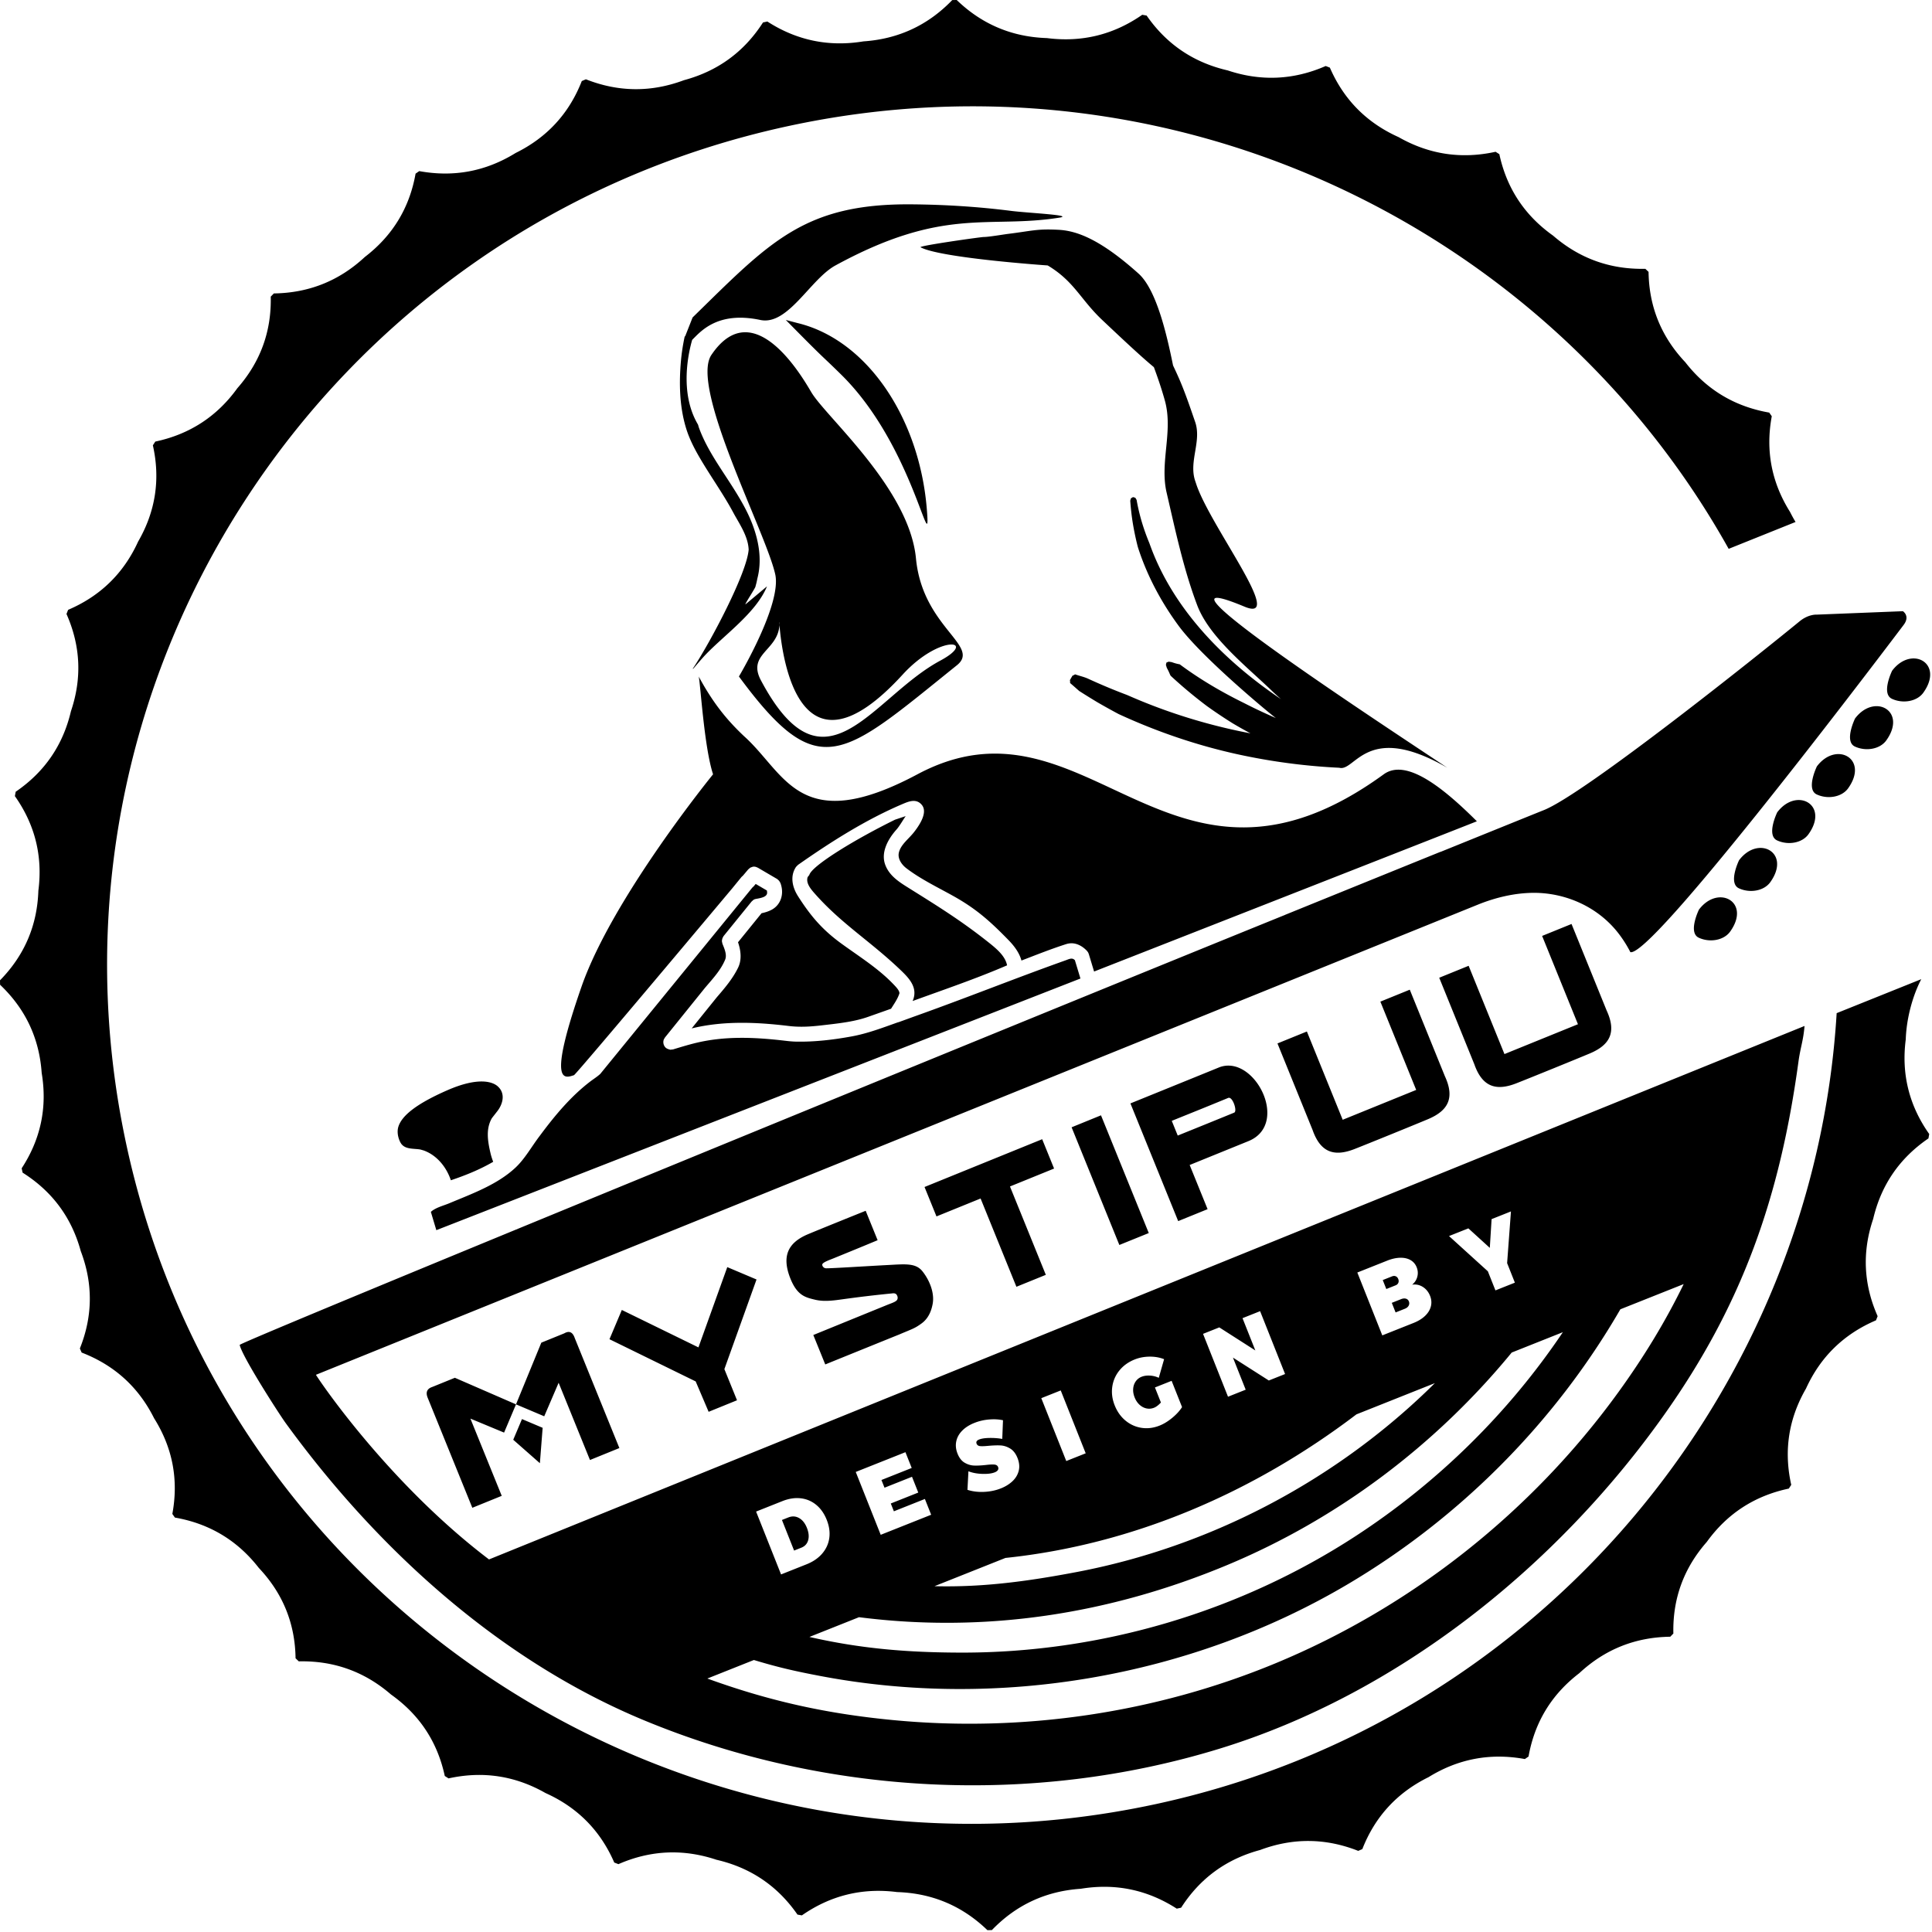
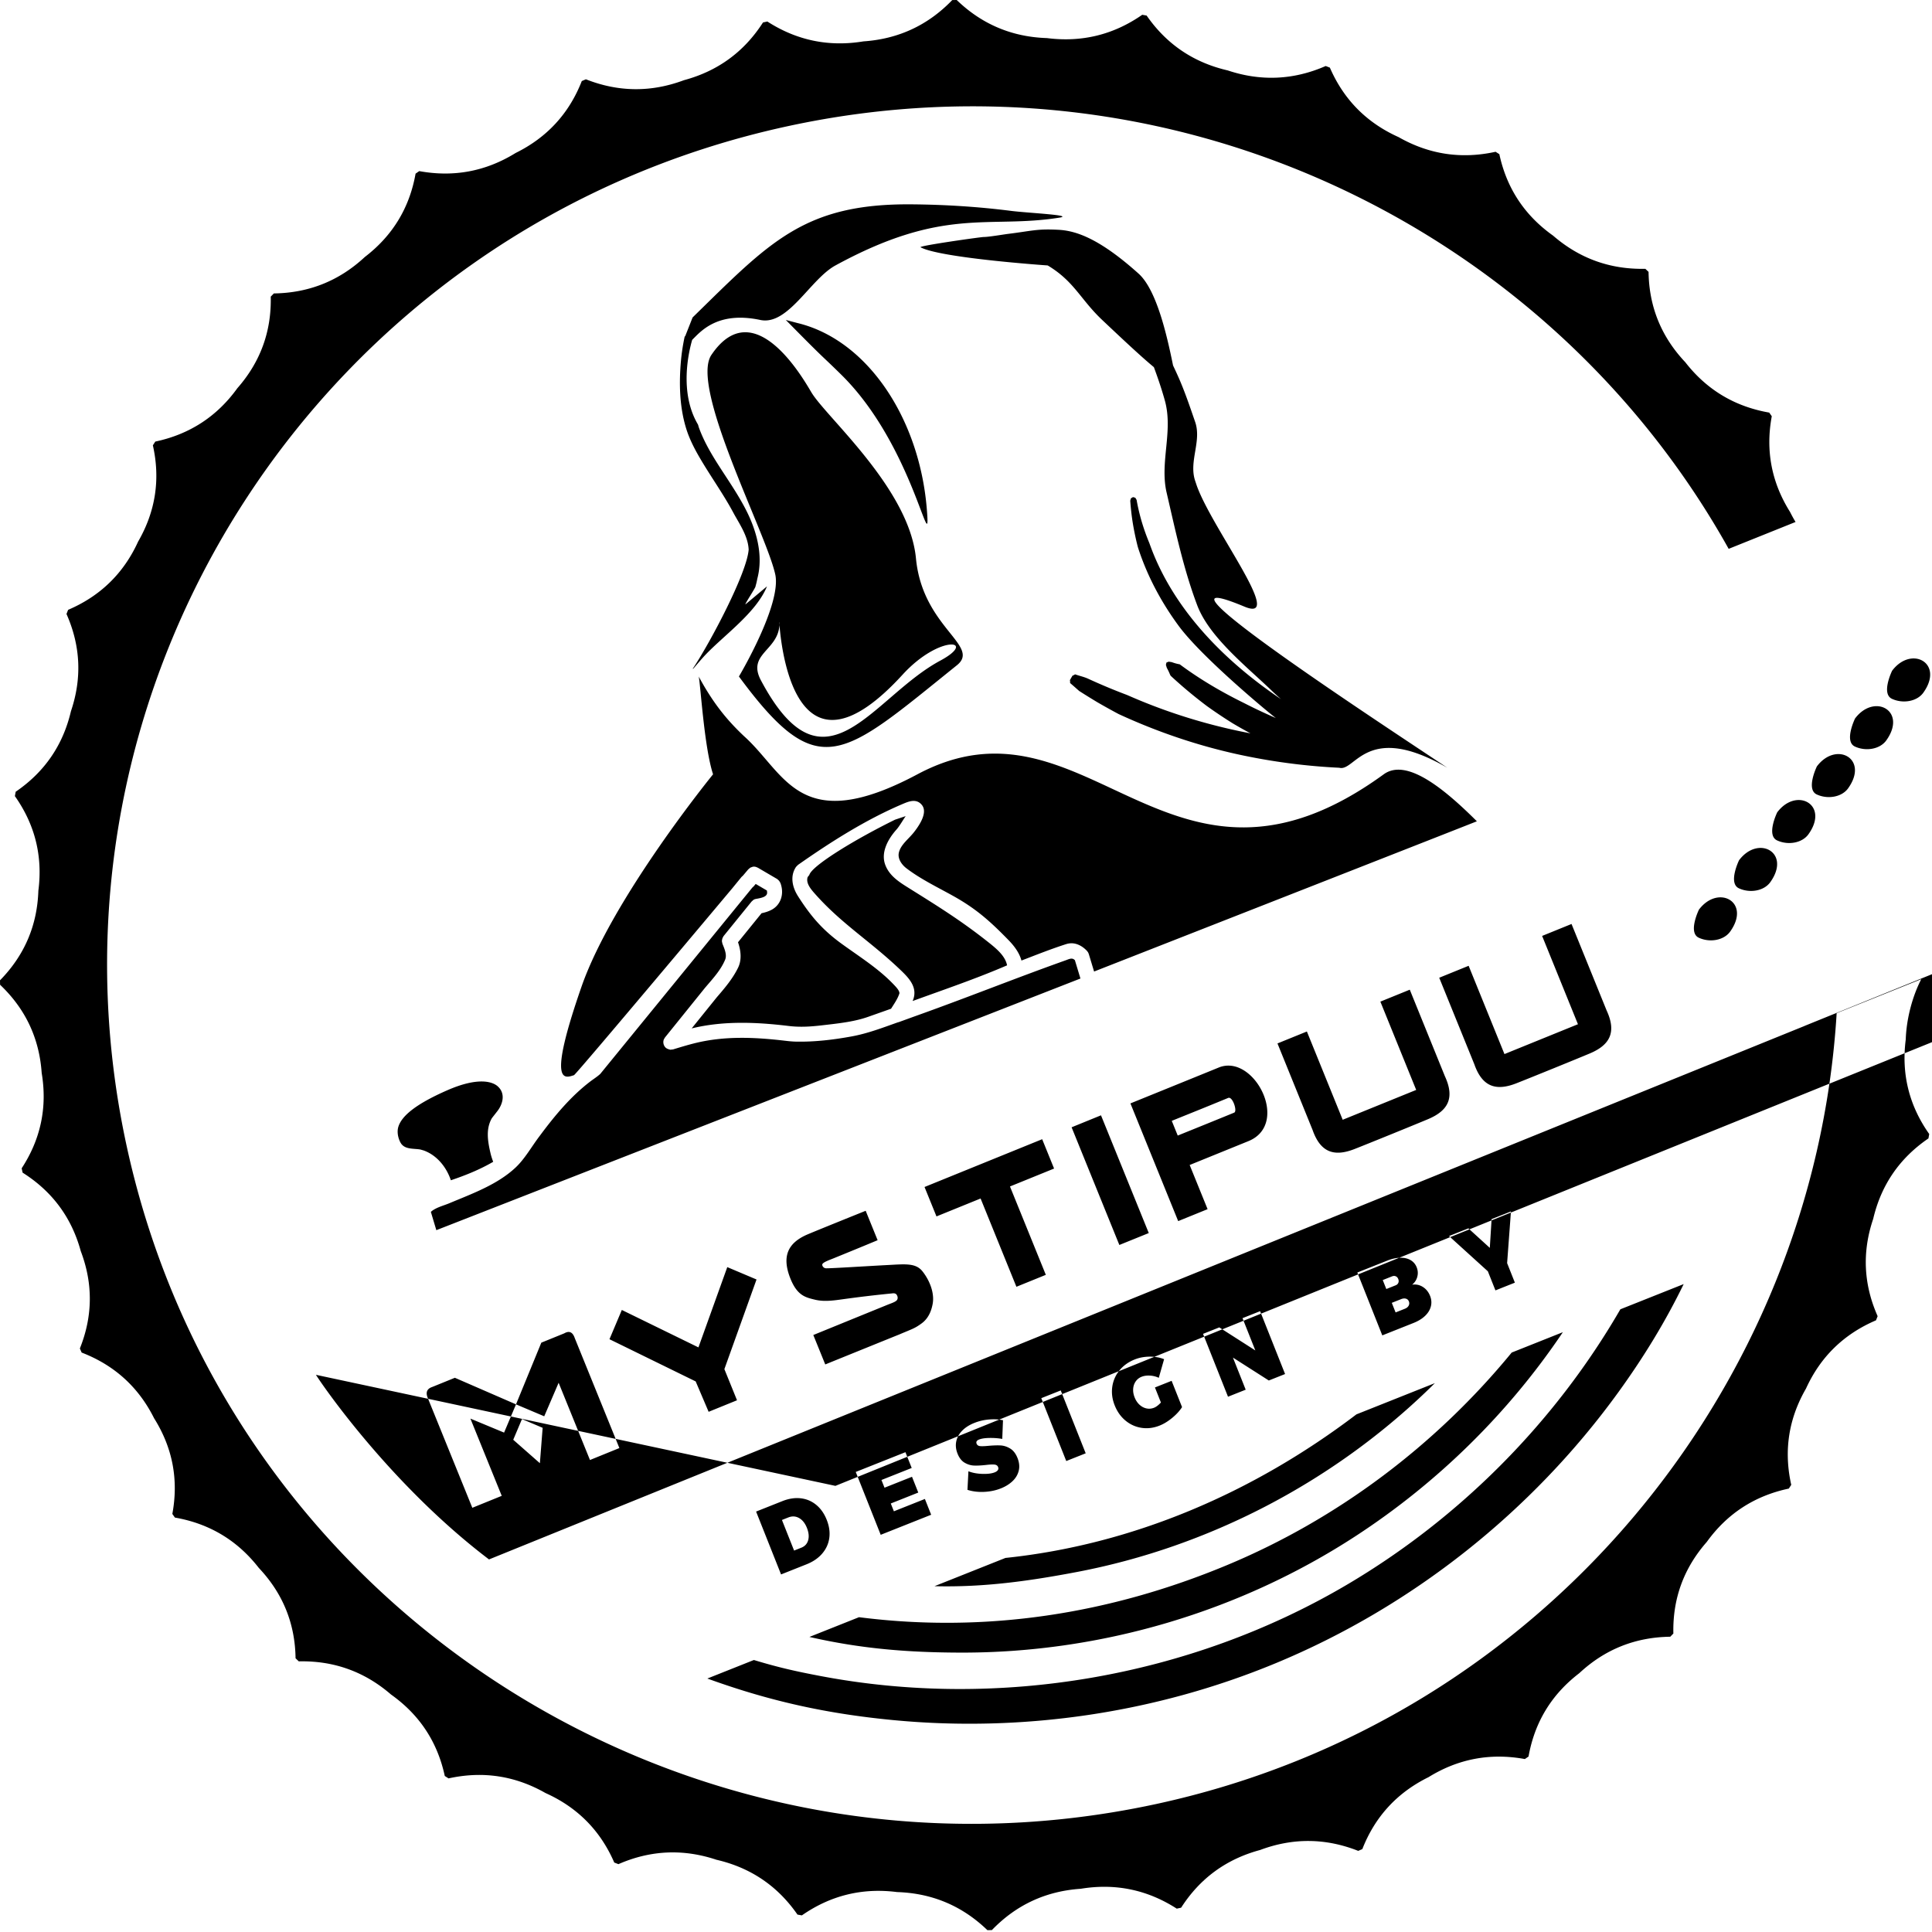
<svg xmlns="http://www.w3.org/2000/svg" viewBox="0 0 421 421" fill-rule="evenodd" clip-rule="evenodd" stroke-linejoin="round" stroke-miterlimit="2">
-   <path d="M418.66 213.371c-1.937 3.746-3.234 8.639-3.38 13.14-.976 7.525.729 14.393 5.115 20.606-.057.318-.115.636-.173.954-6.294 4.302-10.306 10.148-12.037 17.537-2.436 7.191-2.113 14.258.968 21.201-.119.301-.238.601-.357.901-7.019 3.001-12.103 7.957-15.252 14.87-3.802 6.581-4.874 13.574-3.217 20.98-.175.272-.351.544-.527.815-7.474 1.584-13.434 5.46-17.881 11.63-5.022 5.718-7.448 12.369-7.278 19.954-.225.233-.451.466-.677.698-7.641.105-14.248 2.753-19.822 7.942-6.049 4.636-9.735 10.69-11.059 18.161-.267.185-.534.37-.802.553-7.514-1.376-14.515-.059-21.002 3.951-6.843 3.375-11.648 8.598-14.415 15.67-.298.13-.596.259-.894.387-7.1-2.805-14.225-2.87-21.375-.193-7.375 1.984-13.114 6.177-17.217 12.577-.318.07-.636.138-.954.206-6.412-4.126-13.387-5.57-20.926-4.329-7.624.518-14.076 3.518-19.358 9.001-.325.006-.65.012-.976.017-5.478-5.289-12.035-8.056-19.673-8.3-7.579-.968-14.497.725-20.754 5.079-.321-.057-.641-.114-.961-.172-4.333-6.249-10.221-10.232-17.664-11.951-7.243-2.418-14.361-2.097-21.354.961-.303-.117-.606-.235-.908-.354-3.022-6.968-8.015-12.016-14.977-15.143-6.628-3.774-13.672-4.839-21.132-3.193-.274-.174-.548-.349-.821-.524-1.595-7.42-5.499-13.337-11.713-17.752-5.76-4.986-12.459-7.395-20.099-7.226-.235-.223-.469-.448-.702-.672-.107-7.586-2.773-14.146-8-19.68-4.669-6.006-10.767-9.666-18.293-10.98-.186-.265-.372-.53-.557-.796 1.387-7.46.06-14.411-3.979-20.851-3.399-6.794-8.66-11.565-15.784-14.311-.13-.296-.26-.592-.389-.889 2.825-7.049 2.89-14.122.194-21.221-1.998-7.323-6.221-13.021-12.668-17.094-.07-.315-.139-.631-.207-.947 4.156-6.366 5.61-13.291 4.361-20.776-.522-7.568-3.544-13.975-9.066-19.219-.007-.323-.013-.645-.018-.968 5.327-5.439 8.114-11.95 8.36-19.532.975-7.525-.73-14.393-5.115-20.606.057-.318.114-.636.173-.954 6.293-4.302 10.306-10.148 12.037-17.537 2.435-7.191 2.112-14.258-.968-21.201.118-.301.237-.601.357-.901 7.018-3.001 12.102-7.957 15.252-14.87 3.802-6.581 4.874-13.574 3.217-20.98.175-.272.351-.544.527-.815 7.473-1.584 13.433-5.46 17.881-11.63 5.021-5.718 7.447-12.369 7.277-19.954.225-.233.451-.466.678-.698 7.64-.105 14.248-2.753 19.822-7.942 6.049-4.636 9.735-10.69 11.059-18.161.266-.185.533-.37.801-.553 7.515 1.376 14.515.059 21.002-3.951 6.844-3.375 11.649-8.598 14.415-15.67.298-.13.596-.259.895-.387 7.1 2.805 14.224 2.87 21.375.193 7.375-1.984 13.114-6.177 17.217-12.577.318-.07.635-.138.953-.206 6.412 4.126 13.388 5.57 20.926 4.329 7.624-.518 14.077-3.518 19.358-9 .326-.007.651-.013.976-.018 5.478 5.289 12.036 8.056 19.673 8.3 7.579.968 14.497-.725 20.755-5.079.32.057.64.114.96.172 4.334 6.249 10.222 10.232 17.665 11.951 7.243 2.418 14.36 2.097 21.353-.961.303.117.606.236.909.354 3.022 6.968 8.014 12.016 14.976 15.143 6.629 3.774 13.673 4.839 21.132 3.193.274.174.548.349.822.524 1.594 7.42 5.499 13.337 11.713 17.753 5.759 4.985 12.459 7.394 20.098 7.225.235.223.469.448.703.672.106 7.586 2.773 14.146 8 19.68 4.669 6.006 10.767 9.666 18.292 10.98.187.265.372.53.557.796-1.386 7.46-.06 14.411 3.979 20.851.378.755.779 1.485 1.202 2.19l-14.574 5.854C337.404 49.206 254.946 9.489 171.717 27.485 70.089 49.46 5.55 149.217 27.684 250.115c22.133 100.899 122.611 164.975 224.239 143 84.324-18.233 143.37-90.785 148.301-172.338l18.436-7.406zM68.842 299.582c1.946 3.07 16.77 24.338 37.718 40.232l286.664-116.247c-.27 3.253-.893 4.623-1.335 7.86-4.013 29.333-12.136 52.723-29.254 76.873-23.521 33.185-58.151 60.887-96.971 72.78-40.61 12.442-85.686 10.217-125.298-6.203-31.415-13.022-58.091-37.228-78.106-64.767-1.447-1.99-9.51-14.523-10.028-17.042-.118-.573 172.298-71.21 227.789-93.703l-.017-.002c11.284-4.582 22.568-9.164 33.859-13.733l.007.018c12.714-5.15 20.956-8.484 22.544-9.116 8.95-3.564 47.23-34.163 55.731-41.139 1.944-1.595 3.739-1.46 3.739-1.46l18.767-.747s1.653 1.025.162 2.998c-10.735 14.203-55.018 72.365-59.54 71.299a26.486 26.486 0 00-2.586-4.083c-4.363-5.659-11.275-8.8-18.285-8.845-4.227-.01-8.455.993-12.406 2.591-6.232 2.536-253.154 102.436-253.154 102.436zm298.047-19.768l-13.798 5.493c-14.233 24.603-34.939 45.481-59.577 60.012-34.238 20.192-76.042 27.261-114.766 19.893-5.505-1.047-9.112-1.863-14.472-3.482l-10.14 4.037c13.627 4.943 26.048 7.678 40.568 9.063 28.211 2.69 57.087-1.543 83.299-12.408 29.646-12.288 55.767-32.983 74.607-58.985 5.707-7.876 10.408-15.659 14.279-23.623zm-26.327 10.481l-11.148 4.438c-16.519 20.122-37.869 36.255-62.066 46.332-25.574 10.651-52.566 14.859-80.164 11.336l-10.807 4.303c11.241 2.572 21.484 3.396 33.127 3.414 30.335.048 60.571-8.865 85.99-25.448 17.829-11.632 33.23-26.771 45.068-44.375zm-27.893 11.104l-17.091 6.804c-22.364 17.005-48.582 28.373-76.484 31.286l-15.464 6.156c10.632.272 20.523-1.095 31.031-3.094 28.523-5.428 55.311-19.342 76.266-39.452.585-.562 1.166-1.129 1.742-1.7zm-142.193 25.712c1.4-.557 2.735-.763 4.004-.619 1.27.144 2.396.62 3.38 1.428.983.808 1.747 1.897 2.29 3.265.549 1.381.735 2.702.559 3.963-.175 1.262-.689 2.39-1.542 3.386-.852.995-1.99 1.775-3.415 2.342l-5.552 2.207-5.441-13.699 5.717-2.273zm4.153 10.138c.767-.305 1.26-.848 1.478-1.628.219-.781.129-1.673-.27-2.676-.403-1.017-.973-1.733-1.709-2.149-.737-.416-1.519-.46-2.347-.131l-1.388.552 2.647 6.664 1.589-.632zm11.845-16.499l10.829-4.306 1.366 3.44-6.593 2.621.668 1.681 5.99-2.382 1.366 3.44-5.99 2.381.675 1.701 6.757-2.687 1.366 3.439-10.994 4.372-5.44-13.7zM93.202 304.6c-.467-1.145-.209-1.967.991-2.369l4.928-2.001 13.321 5.792-2.598 6.154-7.339-3.048 6.828 16.83-6.409 2.603-9.722-23.961zm125.199 8.954c-.864-.154-1.787-.224-2.769-.211-.982.013-1.74.126-2.276.339-.524.208-.705.514-.545.918.125.313.388.488.79.524.402.036 1.009.013 1.823-.069 1.022-.089 1.888-.117 2.599-.083.712.034 1.41.258 2.096.671.686.414 1.221 1.103 1.604 2.067.393.99.482 1.916.268 2.779-.215.862-.665 1.618-1.351 2.268-.687.65-1.529 1.173-2.528 1.57-1.132.451-2.352.706-3.66.766-1.309.06-2.52-.088-3.634-.445l.212-4.044c.883.343 1.896.532 3.038.568 1.142.036 2.042-.076 2.699-.338.317-.126.542-.287.675-.483.134-.196.149-.425.045-.686-.124-.312-.394-.487-.811-.525-.417-.038-1.036-.007-1.856.093-.999.11-1.853.152-2.562.124-.709-.027-1.393-.234-2.054-.62-.661-.386-1.178-1.048-1.55-1.986-.362-.912-.454-1.799-.275-2.662.179-.864.61-1.642 1.293-2.336.683-.694 1.572-1.259 2.668-1.694.998-.397 2.053-.643 3.164-.738 1.111-.095 2.131-.04 3.058.164l-.161 4.069zm-100.755 5.293l-5.807-5.111 1.904-4.507 4.505 1.904-.602 7.714zm109.261-14.173l4.237-1.685 5.441 13.7-4.237 1.684-5.441-13.699zm-108.949-12.096l5.004-2.032c.989-.566 1.793-.391 2.284 1.038l9.722 23.961-6.408 2.603-6.829-16.83-3.139 7.304-6.15-2.6 5.516-13.444zm133.715 9.762l3.634-1.445 2.274 5.726c-.511.806-1.226 1.588-2.145 2.346-.918.757-1.834 1.318-2.747 1.681-1.328.527-2.641.691-3.939.491-1.299-.2-2.463-.725-3.492-1.576-1.028-.851-1.814-1.96-2.358-3.328-.538-1.355-.713-2.7-.524-4.035.189-1.334.71-2.526 1.562-3.574.853-1.048 1.967-1.845 3.343-2.392.998-.397 2.077-.6 3.237-.609 1.16-.008 2.21.178 3.15.558l-1.158 4.059c-.607-.287-1.253-.449-1.937-.486-.685-.037-1.289.048-1.812.257-.536.213-.965.553-1.287 1.02-.322.468-.503 1.004-.545 1.609-.042.605.064 1.226.318 1.865.258.651.615 1.185 1.069 1.6.454.415.958.682 1.513.801.555.119 1.106.07 1.654-.148.462-.184.96-.563 1.494-1.137l-1.304-3.283zm-91.07 2.792l-6.186 2.513-2.821-6.621-18.786-9.197 2.692-6.375 16.694 8.157 6.286-17.492 6.372 2.694-7.005 19.533 2.754 6.788zm110.152-17.892l3.835-1.525 5.441 13.699-3.543 1.409-7.819-4.992 2.779 6.996-3.854 1.532-5.44-13.699 3.542-1.409 7.853 5.024-2.794-7.035zm-93.527 3.671s11.841-4.827 16.108-6.563c.862-.354 1.949-.671 2.181-1.148.157-.323.105-.674-.091-1.008-.282-.478-.84-.367-1.065-.345-3.781.37-7.285.795-11.038 1.315-1.909.263-3.867.506-5.726.054-2.045-.498-3.87-.868-5.366-4.622-2.001-5.017-.315-7.721 3.348-9.434 1.041-.487 13.06-5.321 13.06-5.321l2.602 6.412s-3.412 1.429-9.597 3.946c-.736.3-1.923.712-2.345 1.131-.342.34.109 1.007.652 1.042.834.052 9.241-.489 13.356-.701 3.886-.2 6.222-.516 7.717 1.377 1.61 2.041 2.668 4.813 2.195 7.174-.194.968-.661 2.887-2.364 4.14-1.558 1.146-2.014 1.202-4.904 2.435-.034.014-.068.028-.103.042-2.813 1.13-16.018 6.486-16.018 6.486l-2.602-6.412zm125.03-16.197c1.023-.407 1.975-.619 2.855-.637.881-.019 1.632.15 2.253.507.621.356 1.069.88 1.343 1.57.269.678.315 1.361.137 2.05-.177.689-.553 1.269-1.128 1.739.84-.123 1.616.04 2.33.488.713.448 1.241 1.102 1.582 1.961.306.769.362 1.531.168 2.287-.193.756-.614 1.444-1.263 2.064-.649.62-1.491 1.136-2.526 1.547l-6.793 2.701-5.441-13.699 6.483-2.578zm3.884 10.472c.39-.155.663-.381.82-.677.158-.297.171-.608.042-.933-.119-.3-.333-.494-.643-.582-.31-.088-.66-.054-1.049.101l-2.028.806.831 2.091 2.027-.806zm23.108-21.204l-.835 11.262 1.692 4.26-4.237 1.684-1.653-4.162-8.463-7.678 4.219-1.677 4.67 4.252.389-6.264 4.218-1.677zm-25.134 16.103c.293-.116.491-.301.595-.553.104-.253.096-.529-.023-.829-.113-.286-.294-.482-.54-.588-.246-.106-.516-.1-.808.016l-2.027.806.776 1.954 2.027-.806zm-74.42-25.446l-9.613 3.905 7.813 19.255-6.409 2.603-7.805-19.237-9.613 3.905-2.602-6.412 25.635-10.413 2.594 6.394zm14.222 16.652l-10.405-25.643 6.406-2.61 10.41 25.656-6.411 2.597zm-79.685-78.148l-.289.267-1.884 2.308-.169.206-31.089 38.093c-.696.643-1.517 1.14-2.273 1.723-4.166 3.211-7.559 7.276-10.717 11.511-.085.115-.171.229-.257.343-1.767 2.336-3.189 4.933-5.215 6.833-3.978 3.729-9.463 5.689-14.435 7.775-1.25.519-2.608.84-3.707 1.621-.133.094-.308.263-.308.263l1.191 3.98 140.356-54.837-1.212-4.003a2.03 2.03 0 00-.085-.073 2.561 2.561 0 00-.116-.09c-.524-.378-1.178-.025-1.773.185-10.682 3.801-21.12 7.991-31.898 11.852-1.436.514-2.866 1.037-4.302 1.557-.189.068-.186.08-.384.114-3.336 1.184-6.605 2.439-10.096 3.077-4.025.737-8.127 1.217-12.169 1.13-.813-.018-1.622-.106-2.43-.201-6.522-.762-13.108-1.074-19.619.557-1.576.395-3.132.87-4.686 1.343l-.591.067c-.387-.099-.787-.209-1.062-.49-.425-.434-.572-1.101-.389-1.662.062-.188.189-.349.284-.523l8.739-10.84c.066-.076.132-.152.198-.229 1.57-1.835 3.253-3.669 4.165-5.874.431-1.041-.109-2.304-.588-3.478l-.121-.571c.085-.573.087-.579.366-1.088l6.108-7.533c.489-.418.435-.486 1.199-.619.977-.175 2.147-.43 2.185-1.254.011-.222-.05-.535-.05-.535l-2.437-1.426c-.147.174-.294.347-.44.521zm98.914 70.345l-6.409 2.603-10.407-25.649s17.35-7.038 19.226-7.81c7.682-3.161 15.675 12.274 6.502 16.025l-12.818 5.206 3.906 9.625zm-154.755-26.826c-1.04-.884-4.087-2.081-10.954.932-6.904 3.029-9.916 5.603-10.633 7.946-.482 1.573.302 3.386.773 3.871.95 1.071 2.672.842 4.024 1.08.033.006.683.191.787.229 2.808 1.034 4.893 3.582 5.86 6.472 3.204-1.076 6.345-2.345 9.224-4.026 0 0-.364-.93-.567-1.794-.628-2.678-1.081-5.347.284-7.721 0 0 .726-.931 1.202-1.54 1.133-1.461 1.885-3.846 0-5.449zm176.39-11.889l7.805 19.237 16.015-6.505-7.807-19.24 6.409-2.603 7.653 18.861c2.179 4.722.731 7.502-3.679 9.355-3.029 1.273-12.938 5.302-15.997 6.501-4.453 1.747-7.428.764-9.155-4.141l-7.653-18.862 6.409-2.603zm-28.142 22.678c2.696-1.088 10.693-4.327 12.304-4.998.741-.309-.352-3.596-1.301-3.207-6.382 2.622-5.814 2.374-12.304 4.998l1.301 3.207zm63.39-36.995l7.805 19.237 16.015-6.505-7.806-19.241 6.408-2.603 7.653 18.862c2.179 4.721.731 7.501-3.679 9.355-3.029 1.273-12.938 5.301-15.996 6.501-4.454 1.747-7.429.763-9.156-4.142l-7.653-18.861 6.409-2.603zm-194.945 23.833c-2.056.651-5.885 2.328 1.625-19.263 6.749-19.401 28.674-46.298 28.674-46.298-1.972-6.008-2.76-20.027-3.133-21.315 3.016 5.57 5.957 9.322 9.94 13.06 9.024 8.109 12.046 21.946 37.724 8.255 37.099-19.779 54.816 34.014 101.612 0 4.913-3.571 13.005 2.967 20.297 10.238-1.742.706-40.738 16.005-83.412 32.739l-1.159-3.83-.148-.344-.223-.301c-.885-.951-2.052-1.65-3.317-1.682a3.964 3.964 0 00-1.196.171c-3.209 1.018-6.527 2.343-9.785 3.593l-.003-.013c-.474-1.721-1.584-3.179-2.833-4.46-3.901-4.001-6.903-6.708-11.796-9.468-3.531-1.985-7.245-3.73-10.441-6.169-1.001-.764-1.946-2.07-1.641-3.404.404-1.76 2.126-2.961 3.302-4.465 1.506-1.925 2.975-4.459 1.671-5.976-1.191-1.385-2.786-.739-4.134-.166-8.032 3.414-15.611 8.225-22.818 13.275l-.418.424c-1.411 2.083-.765 4.545.422 6.404 2.728 4.272 5.226 7.244 9.411 10.294 3.824 2.781 7.931 5.331 11.213 8.714.705.726 1.496 1.526 1.476 2.157-.389 1.212-1.151 2.272-1.824 3.351l-.122.043c-1.647.584-3.294 1.166-4.94 1.747-2.651.928-5.588 1.315-8.465 1.65-2.836.33-5.574.707-8.8.317-6.99-.847-14.239-1.157-21.122.533l5.476-6.789c1.755-2.029 3.496-4.088 4.646-6.466.829-1.716.598-3.715-.025-5.518l5.129-6.326c.762-.161 1.517-.389 2.205-.759 1.915-1.031 2.59-3.167 2.125-5.098-.055-.229-.07-.3-.205-.704-.282-.512-.286-.517-.729-.897l-4.205-2.461c-.179-.066-.349-.165-.536-.199-.514-.093-.642.023-1.111.191l-.44.367-1.147 1.359-.315.29-2.061 2.526-.172.203s-33.173 39.554-34.272 40.47zm69.958-55.675c-8.776 4.315-18.202 10.072-18.689 12.069 0 0-.348.397-.38.511-.386 1.394.841 2.721 2.009 4.014 5.693 6.302 11.829 10.014 18.312 16.223 1.853 1.774 3.815 3.854 2.577 6.689l-.006.013c6.87-2.504 13.764-4.833 20.533-7.754l.053-.023c-.415-2.124-2.423-3.731-4.371-5.268-5.95-4.692-11.057-7.826-17.415-11.807-1.958-1.226-3.935-2.568-4.774-4.864-.967-2.651.549-5.521 2.5-7.696.603-.677 1.44-2.143 1.967-2.881-.004.002-2.312.772-2.316.774zm175.17 19.608s-2.446 4.999-.033 6.116c2.413 1.117 5.472.569 6.833-1.33 4.629-6.46-2.595-10.381-6.8-4.786zm8.744-10.768s-2.445 4.999-.033 6.116c2.413 1.117 5.472.57 6.833-1.329 4.629-6.461-2.594-10.382-6.8-4.787zm8.316-10.44s-2.445 4.999-.033 6.116c2.413 1.117 5.472.57 6.833-1.329 4.629-6.461-2.594-10.382-6.8-4.787zm8.644-10.011s-2.446 4.998-.033 6.115c2.413 1.117 5.472.57 6.833-1.329 4.629-6.46-2.595-10.381-6.8-4.786zM251.442 80.01c-2.805-2.322-6.719-5.996-11.264-10.287-4.76-4.494-6.073-8.404-11.874-11.88 0 0-23.339-1.595-27.706-3.96-.561-.304 13.151-2.244 13.789-2.241 1.009.006 4.313-.557 5.315-.681 5.159-.638 6.268-1.146 11.042-.88 4.164.232 9.31 2.327 17.35 9.535 3.891 3.488 6.141 13.185 7.524 20.021.38.799.751 1.602 1.111 2.41 1.433 3.209 2.551 6.559 3.703 9.887 1.458 4.21-1.42 8.605 0 12.837l.2.594c2.922 9.118 19.756 30.66 10.552 26.828-25.875-10.77 32.113 26.994 44.196 35.106-17.621-10.177-20.039.967-23.543 0-7.428-.354-14.827-1.337-22.139-2.931-8.858-1.943-17.553-4.903-25.849-8.727l-.105-.049c-1.493-.795-2.972-1.617-4.438-2.462l-.133-.077c-1.352-.809-2.691-1.64-4.018-2.489 0 0-.64-.571-1.246-1.1-.242-.211-.486-.421-.731-.63l.005-.06c.001-.289.008-.291-.041-.576l.562-.966.235-.087.331-.2c.043.015.085.03.128.045.912.317 1.856.511 2.756.928a128.685 128.685 0 008.422 3.517s1.468.643 2.722 1.162c6.894 2.854 14.05 5.072 21.394 6.642.93.198 1.862.387 2.797.566a103.364 103.364 0 01-3.841-2.169l-.052-.031c-1.909-1.189-3.778-2.44-5.601-3.75l-.029-.021c-2.734-2.058-5.367-4.254-7.867-6.576l-.137-.256c-.186-.453-.244-.574-.363-.819-.09-.184-.127-.266-.335-.636l-.204-.664.122-.513.487-.188c.228.035.456.071.684.106l.133.051c.516.187 1.05.329 1.591.424.09.067.181.134.271.201 4.245 3.123 8.809 5.805 13.642 8.186 0 0 1.646.844 3.013 1.491 1.333.631 2.673 1.242 4.02 1.832-.896-.624-15.997-13.047-21.198-20.117-3.8-5.165-6.859-10.898-8.834-17.013 0 0-.073-.248-.135-.494-.399-1.591-.734-3.2-1.003-4.821-.266-1.622-.442-3.276-.565-4.928l.157-.517.451-.264c.167.049.333.097.5.145.111.185.279.46.279.463l.018.1c.014.08.029.16.044.24.564 3.075 1.487 6.122 2.705 9.043 0 0 .429 1.201.822 2.178 4.992 12.403 14.751 22.575 25.719 30.367.719.51 1.444 1.012 2.174 1.506-.7-.605-1.384-1.229-2.049-1.871-5.397-5.209-13.584-11.6-16.233-18.619-2.974-7.882-4.719-16.157-6.628-24.396l-.076-.326c-1.433-6.598 1.512-13.246-.344-19.889-.686-2.456-1.499-4.866-2.385-7.25zm152.791 76.553s-2.446 4.998-.033 6.115c2.413 1.117 5.472.57 6.833-1.329 4.629-6.46-2.595-10.381-6.8-4.786zm-243.215-9.15s9.353-15.675 7.916-22.247c-1.967-9.002-18.676-40.793-13.909-47.833 9.401-13.883 20.295 5.702 21.825 8.231 3.292 5.44 21.296 20.931 22.747 36.128 1.437 15.048 14.209 19.023 8.917 23.275-25.016 20.103-30.029 26.157-47.496 2.446zm8.83-11.229c.028-.536-.089-1.092 0 0-.289 5.598-7.102 6.305-4.034 12.073 13.886 26.107 24.135 3.734 39.077-4.296 8.289-4.454-.026-5.892-8.205 3.049-22.392 24.478-26.225-3.344-26.838-10.826zm242.458 9.98s-2.446 4.999-.033 6.116c2.413 1.117 5.472.569 6.833-1.329 4.629-6.461-2.595-10.382-6.8-4.787zm-261.399-.427c.057-.065.114-.129.171-.193 3.705-5.584 11.693-20.639 12.061-25.791 0-.001.078 1.627.001.005-.131-2.748-1.756-5.212-3.102-7.602 0 0-.595-1.114-1.101-1.991-2.186-3.786-4.721-7.335-6.899-11.181-.984-1.75-1.884-3.591-2.491-5.534-1.499-4.797-1.593-10.003-1.158-14.85.159-1.769.438-3.549.817-5.296l.091-.007 1.624-4.117c16.759-16.373 24.224-24.852 47.726-24.652 7.279.062 14.519.513 21.741 1.434 3.483.444 13.902.922 10.434 1.471-15.578 2.465-25.072-2.512-48.771 10.41-5.482 2.988-10.331 13.159-16.376 11.88-9.385-1.984-13.05 2.584-14.843 4.336-.764 2.634-2.842 11.458 1.22 18.38.115.196.137.429.214.648.05.144.055.154.076.212 2.281 6.219 6.828 11.313 10.092 17.577 2.434 4.672 3.936 10.128 2.6 15.197 0 0-.103.546-.211.988-.072.293-.193.713-.193.713.132.125-2.331 3.809-2.196 3.931l4.7-3.931c-2.356 5.758-9.285 10.562-13.487 14.997-.577.61-1.751 1.972-2.534 2.898l-.206.068zm20.329-76.014c9.316 9.468 7.411 7.316 12.153 11.996 15.698 15.495 19.565 41.485 18.574 29.227-1.603-19.812-12.986-36.896-28.185-40.553l-2.542-.67z" />
+   <path d="M418.66 213.371c-1.937 3.746-3.234 8.639-3.38 13.14-.976 7.525.729 14.393 5.115 20.606-.057.318-.115.636-.173.954-6.294 4.302-10.306 10.148-12.037 17.537-2.436 7.191-2.113 14.258.968 21.201-.119.301-.238.601-.357.901-7.019 3.001-12.103 7.957-15.252 14.87-3.802 6.581-4.874 13.574-3.217 20.98-.175.272-.351.544-.527.815-7.474 1.584-13.434 5.46-17.881 11.63-5.022 5.718-7.448 12.369-7.278 19.954-.225.233-.451.466-.677.698-7.641.105-14.248 2.753-19.822 7.942-6.049 4.636-9.735 10.69-11.059 18.161-.267.185-.534.37-.802.553-7.514-1.376-14.515-.059-21.002 3.951-6.843 3.375-11.648 8.598-14.415 15.67-.298.13-.596.259-.894.387-7.1-2.805-14.225-2.87-21.375-.193-7.375 1.984-13.114 6.177-17.217 12.577-.318.07-.636.138-.954.206-6.412-4.126-13.387-5.57-20.926-4.329-7.624.518-14.076 3.518-19.358 9.001-.325.006-.65.012-.976.017-5.478-5.289-12.035-8.056-19.673-8.3-7.579-.968-14.497.725-20.754 5.079-.321-.057-.641-.114-.961-.172-4.333-6.249-10.221-10.232-17.664-11.951-7.243-2.418-14.361-2.097-21.354.961-.303-.117-.606-.235-.908-.354-3.022-6.968-8.015-12.016-14.977-15.143-6.628-3.774-13.672-4.839-21.132-3.193-.274-.174-.548-.349-.821-.524-1.595-7.42-5.499-13.337-11.713-17.752-5.76-4.986-12.459-7.395-20.099-7.226-.235-.223-.469-.448-.702-.672-.107-7.586-2.773-14.146-8-19.68-4.669-6.006-10.767-9.666-18.293-10.98-.186-.265-.372-.53-.557-.796 1.387-7.46.06-14.411-3.979-20.851-3.399-6.794-8.66-11.565-15.784-14.311-.13-.296-.26-.592-.389-.889 2.825-7.049 2.89-14.122.194-21.221-1.998-7.323-6.221-13.021-12.668-17.094-.07-.315-.139-.631-.207-.947 4.156-6.366 5.61-13.291 4.361-20.776-.522-7.568-3.544-13.975-9.066-19.219-.007-.323-.013-.645-.018-.968 5.327-5.439 8.114-11.95 8.36-19.532.975-7.525-.73-14.393-5.115-20.606.057-.318.114-.636.173-.954 6.293-4.302 10.306-10.148 12.037-17.537 2.435-7.191 2.112-14.258-.968-21.201.118-.301.237-.601.357-.901 7.018-3.001 12.102-7.957 15.252-14.87 3.802-6.581 4.874-13.574 3.217-20.98.175-.272.351-.544.527-.815 7.473-1.584 13.433-5.46 17.881-11.63 5.021-5.718 7.447-12.369 7.277-19.954.225-.233.451-.466.678-.698 7.64-.105 14.248-2.753 19.822-7.942 6.049-4.636 9.735-10.69 11.059-18.161.266-.185.533-.37.801-.553 7.515 1.376 14.515.059 21.002-3.951 6.844-3.375 11.649-8.598 14.415-15.67.298-.13.596-.259.895-.387 7.1 2.805 14.224 2.87 21.375.193 7.375-1.984 13.114-6.177 17.217-12.577.318-.07.635-.138.953-.206 6.412 4.126 13.388 5.57 20.926 4.329 7.624-.518 14.077-3.518 19.358-9 .326-.007.651-.013.976-.018 5.478 5.289 12.036 8.056 19.673 8.3 7.579.968 14.497-.725 20.755-5.079.32.057.64.114.96.172 4.334 6.249 10.222 10.232 17.665 11.951 7.243 2.418 14.36 2.097 21.353-.961.303.117.606.236.909.354 3.022 6.968 8.014 12.016 14.976 15.143 6.629 3.774 13.673 4.839 21.132 3.193.274.174.548.349.822.524 1.594 7.42 5.499 13.337 11.713 17.753 5.759 4.985 12.459 7.394 20.098 7.225.235.223.469.448.703.672.106 7.586 2.773 14.146 8 19.68 4.669 6.006 10.767 9.666 18.292 10.98.187.265.372.53.557.796-1.386 7.46-.06 14.411 3.979 20.851.378.755.779 1.485 1.202 2.19l-14.574 5.854C337.404 49.206 254.946 9.489 171.717 27.485 70.089 49.46 5.55 149.217 27.684 250.115c22.133 100.899 122.611 164.975 224.239 143 84.324-18.233 143.37-90.785 148.301-172.338l18.436-7.406zM68.842 299.582c1.946 3.07 16.77 24.338 37.718 40.232l286.664-116.247l-.017-.002c11.284-4.582 22.568-9.164 33.859-13.733l.007.018c12.714-5.15 20.956-8.484 22.544-9.116 8.95-3.564 47.23-34.163 55.731-41.139 1.944-1.595 3.739-1.46 3.739-1.46l18.767-.747s1.653 1.025.162 2.998c-10.735 14.203-55.018 72.365-59.54 71.299a26.486 26.486 0 00-2.586-4.083c-4.363-5.659-11.275-8.8-18.285-8.845-4.227-.01-8.455.993-12.406 2.591-6.232 2.536-253.154 102.436-253.154 102.436zm298.047-19.768l-13.798 5.493c-14.233 24.603-34.939 45.481-59.577 60.012-34.238 20.192-76.042 27.261-114.766 19.893-5.505-1.047-9.112-1.863-14.472-3.482l-10.14 4.037c13.627 4.943 26.048 7.678 40.568 9.063 28.211 2.69 57.087-1.543 83.299-12.408 29.646-12.288 55.767-32.983 74.607-58.985 5.707-7.876 10.408-15.659 14.279-23.623zm-26.327 10.481l-11.148 4.438c-16.519 20.122-37.869 36.255-62.066 46.332-25.574 10.651-52.566 14.859-80.164 11.336l-10.807 4.303c11.241 2.572 21.484 3.396 33.127 3.414 30.335.048 60.571-8.865 85.99-25.448 17.829-11.632 33.23-26.771 45.068-44.375zm-27.893 11.104l-17.091 6.804c-22.364 17.005-48.582 28.373-76.484 31.286l-15.464 6.156c10.632.272 20.523-1.095 31.031-3.094 28.523-5.428 55.311-19.342 76.266-39.452.585-.562 1.166-1.129 1.742-1.7zm-142.193 25.712c1.4-.557 2.735-.763 4.004-.619 1.27.144 2.396.62 3.38 1.428.983.808 1.747 1.897 2.29 3.265.549 1.381.735 2.702.559 3.963-.175 1.262-.689 2.39-1.542 3.386-.852.995-1.99 1.775-3.415 2.342l-5.552 2.207-5.441-13.699 5.717-2.273zm4.153 10.138c.767-.305 1.26-.848 1.478-1.628.219-.781.129-1.673-.27-2.676-.403-1.017-.973-1.733-1.709-2.149-.737-.416-1.519-.46-2.347-.131l-1.388.552 2.647 6.664 1.589-.632zm11.845-16.499l10.829-4.306 1.366 3.44-6.593 2.621.668 1.681 5.99-2.382 1.366 3.44-5.99 2.381.675 1.701 6.757-2.687 1.366 3.439-10.994 4.372-5.44-13.7zM93.202 304.6c-.467-1.145-.209-1.967.991-2.369l4.928-2.001 13.321 5.792-2.598 6.154-7.339-3.048 6.828 16.83-6.409 2.603-9.722-23.961zm125.199 8.954c-.864-.154-1.787-.224-2.769-.211-.982.013-1.74.126-2.276.339-.524.208-.705.514-.545.918.125.313.388.488.79.524.402.036 1.009.013 1.823-.069 1.022-.089 1.888-.117 2.599-.083.712.034 1.41.258 2.096.671.686.414 1.221 1.103 1.604 2.067.393.99.482 1.916.268 2.779-.215.862-.665 1.618-1.351 2.268-.687.65-1.529 1.173-2.528 1.57-1.132.451-2.352.706-3.66.766-1.309.06-2.52-.088-3.634-.445l.212-4.044c.883.343 1.896.532 3.038.568 1.142.036 2.042-.076 2.699-.338.317-.126.542-.287.675-.483.134-.196.149-.425.045-.686-.124-.312-.394-.487-.811-.525-.417-.038-1.036-.007-1.856.093-.999.11-1.853.152-2.562.124-.709-.027-1.393-.234-2.054-.62-.661-.386-1.178-1.048-1.55-1.986-.362-.912-.454-1.799-.275-2.662.179-.864.61-1.642 1.293-2.336.683-.694 1.572-1.259 2.668-1.694.998-.397 2.053-.643 3.164-.738 1.111-.095 2.131-.04 3.058.164l-.161 4.069zm-100.755 5.293l-5.807-5.111 1.904-4.507 4.505 1.904-.602 7.714zm109.261-14.173l4.237-1.685 5.441 13.7-4.237 1.684-5.441-13.699zm-108.949-12.096l5.004-2.032c.989-.566 1.793-.391 2.284 1.038l9.722 23.961-6.408 2.603-6.829-16.83-3.139 7.304-6.15-2.6 5.516-13.444zm133.715 9.762l3.634-1.445 2.274 5.726c-.511.806-1.226 1.588-2.145 2.346-.918.757-1.834 1.318-2.747 1.681-1.328.527-2.641.691-3.939.491-1.299-.2-2.463-.725-3.492-1.576-1.028-.851-1.814-1.96-2.358-3.328-.538-1.355-.713-2.7-.524-4.035.189-1.334.71-2.526 1.562-3.574.853-1.048 1.967-1.845 3.343-2.392.998-.397 2.077-.6 3.237-.609 1.16-.008 2.21.178 3.15.558l-1.158 4.059c-.607-.287-1.253-.449-1.937-.486-.685-.037-1.289.048-1.812.257-.536.213-.965.553-1.287 1.02-.322.468-.503 1.004-.545 1.609-.042.605.064 1.226.318 1.865.258.651.615 1.185 1.069 1.6.454.415.958.682 1.513.801.555.119 1.106.07 1.654-.148.462-.184.96-.563 1.494-1.137l-1.304-3.283zm-91.07 2.792l-6.186 2.513-2.821-6.621-18.786-9.197 2.692-6.375 16.694 8.157 6.286-17.492 6.372 2.694-7.005 19.533 2.754 6.788zm110.152-17.892l3.835-1.525 5.441 13.699-3.543 1.409-7.819-4.992 2.779 6.996-3.854 1.532-5.44-13.699 3.542-1.409 7.853 5.024-2.794-7.035zm-93.527 3.671s11.841-4.827 16.108-6.563c.862-.354 1.949-.671 2.181-1.148.157-.323.105-.674-.091-1.008-.282-.478-.84-.367-1.065-.345-3.781.37-7.285.795-11.038 1.315-1.909.263-3.867.506-5.726.054-2.045-.498-3.87-.868-5.366-4.622-2.001-5.017-.315-7.721 3.348-9.434 1.041-.487 13.06-5.321 13.06-5.321l2.602 6.412s-3.412 1.429-9.597 3.946c-.736.3-1.923.712-2.345 1.131-.342.34.109 1.007.652 1.042.834.052 9.241-.489 13.356-.701 3.886-.2 6.222-.516 7.717 1.377 1.61 2.041 2.668 4.813 2.195 7.174-.194.968-.661 2.887-2.364 4.14-1.558 1.146-2.014 1.202-4.904 2.435-.034.014-.068.028-.103.042-2.813 1.13-16.018 6.486-16.018 6.486l-2.602-6.412zm125.03-16.197c1.023-.407 1.975-.619 2.855-.637.881-.019 1.632.15 2.253.507.621.356 1.069.88 1.343 1.57.269.678.315 1.361.137 2.05-.177.689-.553 1.269-1.128 1.739.84-.123 1.616.04 2.33.488.713.448 1.241 1.102 1.582 1.961.306.769.362 1.531.168 2.287-.193.756-.614 1.444-1.263 2.064-.649.62-1.491 1.136-2.526 1.547l-6.793 2.701-5.441-13.699 6.483-2.578zm3.884 10.472c.39-.155.663-.381.82-.677.158-.297.171-.608.042-.933-.119-.3-.333-.494-.643-.582-.31-.088-.66-.054-1.049.101l-2.028.806.831 2.091 2.027-.806zm23.108-21.204l-.835 11.262 1.692 4.26-4.237 1.684-1.653-4.162-8.463-7.678 4.219-1.677 4.67 4.252.389-6.264 4.218-1.677zm-25.134 16.103c.293-.116.491-.301.595-.553.104-.253.096-.529-.023-.829-.113-.286-.294-.482-.54-.588-.246-.106-.516-.1-.808.016l-2.027.806.776 1.954 2.027-.806zm-74.42-25.446l-9.613 3.905 7.813 19.255-6.409 2.603-7.805-19.237-9.613 3.905-2.602-6.412 25.635-10.413 2.594 6.394zm14.222 16.652l-10.405-25.643 6.406-2.61 10.41 25.656-6.411 2.597zm-79.685-78.148l-.289.267-1.884 2.308-.169.206-31.089 38.093c-.696.643-1.517 1.14-2.273 1.723-4.166 3.211-7.559 7.276-10.717 11.511-.085.115-.171.229-.257.343-1.767 2.336-3.189 4.933-5.215 6.833-3.978 3.729-9.463 5.689-14.435 7.775-1.25.519-2.608.84-3.707 1.621-.133.094-.308.263-.308.263l1.191 3.98 140.356-54.837-1.212-4.003a2.03 2.03 0 00-.085-.073 2.561 2.561 0 00-.116-.09c-.524-.378-1.178-.025-1.773.185-10.682 3.801-21.12 7.991-31.898 11.852-1.436.514-2.866 1.037-4.302 1.557-.189.068-.186.08-.384.114-3.336 1.184-6.605 2.439-10.096 3.077-4.025.737-8.127 1.217-12.169 1.13-.813-.018-1.622-.106-2.43-.201-6.522-.762-13.108-1.074-19.619.557-1.576.395-3.132.87-4.686 1.343l-.591.067c-.387-.099-.787-.209-1.062-.49-.425-.434-.572-1.101-.389-1.662.062-.188.189-.349.284-.523l8.739-10.84c.066-.076.132-.152.198-.229 1.57-1.835 3.253-3.669 4.165-5.874.431-1.041-.109-2.304-.588-3.478l-.121-.571c.085-.573.087-.579.366-1.088l6.108-7.533c.489-.418.435-.486 1.199-.619.977-.175 2.147-.43 2.185-1.254.011-.222-.05-.535-.05-.535l-2.437-1.426c-.147.174-.294.347-.44.521zm98.914 70.345l-6.409 2.603-10.407-25.649s17.35-7.038 19.226-7.81c7.682-3.161 15.675 12.274 6.502 16.025l-12.818 5.206 3.906 9.625zm-154.755-26.826c-1.04-.884-4.087-2.081-10.954.932-6.904 3.029-9.916 5.603-10.633 7.946-.482 1.573.302 3.386.773 3.871.95 1.071 2.672.842 4.024 1.08.033.006.683.191.787.229 2.808 1.034 4.893 3.582 5.86 6.472 3.204-1.076 6.345-2.345 9.224-4.026 0 0-.364-.93-.567-1.794-.628-2.678-1.081-5.347.284-7.721 0 0 .726-.931 1.202-1.54 1.133-1.461 1.885-3.846 0-5.449zm176.39-11.889l7.805 19.237 16.015-6.505-7.807-19.24 6.409-2.603 7.653 18.861c2.179 4.722.731 7.502-3.679 9.355-3.029 1.273-12.938 5.302-15.997 6.501-4.453 1.747-7.428.764-9.155-4.141l-7.653-18.862 6.409-2.603zm-28.142 22.678c2.696-1.088 10.693-4.327 12.304-4.998.741-.309-.352-3.596-1.301-3.207-6.382 2.622-5.814 2.374-12.304 4.998l1.301 3.207zm63.39-36.995l7.805 19.237 16.015-6.505-7.806-19.241 6.408-2.603 7.653 18.862c2.179 4.721.731 7.501-3.679 9.355-3.029 1.273-12.938 5.301-15.996 6.501-4.454 1.747-7.429.763-9.156-4.142l-7.653-18.861 6.409-2.603zm-194.945 23.833c-2.056.651-5.885 2.328 1.625-19.263 6.749-19.401 28.674-46.298 28.674-46.298-1.972-6.008-2.76-20.027-3.133-21.315 3.016 5.57 5.957 9.322 9.94 13.06 9.024 8.109 12.046 21.946 37.724 8.255 37.099-19.779 54.816 34.014 101.612 0 4.913-3.571 13.005 2.967 20.297 10.238-1.742.706-40.738 16.005-83.412 32.739l-1.159-3.83-.148-.344-.223-.301c-.885-.951-2.052-1.65-3.317-1.682a3.964 3.964 0 00-1.196.171c-3.209 1.018-6.527 2.343-9.785 3.593l-.003-.013c-.474-1.721-1.584-3.179-2.833-4.46-3.901-4.001-6.903-6.708-11.796-9.468-3.531-1.985-7.245-3.73-10.441-6.169-1.001-.764-1.946-2.07-1.641-3.404.404-1.76 2.126-2.961 3.302-4.465 1.506-1.925 2.975-4.459 1.671-5.976-1.191-1.385-2.786-.739-4.134-.166-8.032 3.414-15.611 8.225-22.818 13.275l-.418.424c-1.411 2.083-.765 4.545.422 6.404 2.728 4.272 5.226 7.244 9.411 10.294 3.824 2.781 7.931 5.331 11.213 8.714.705.726 1.496 1.526 1.476 2.157-.389 1.212-1.151 2.272-1.824 3.351l-.122.043c-1.647.584-3.294 1.166-4.94 1.747-2.651.928-5.588 1.315-8.465 1.65-2.836.33-5.574.707-8.8.317-6.99-.847-14.239-1.157-21.122.533l5.476-6.789c1.755-2.029 3.496-4.088 4.646-6.466.829-1.716.598-3.715-.025-5.518l5.129-6.326c.762-.161 1.517-.389 2.205-.759 1.915-1.031 2.59-3.167 2.125-5.098-.055-.229-.07-.3-.205-.704-.282-.512-.286-.517-.729-.897l-4.205-2.461c-.179-.066-.349-.165-.536-.199-.514-.093-.642.023-1.111.191l-.44.367-1.147 1.359-.315.29-2.061 2.526-.172.203s-33.173 39.554-34.272 40.47zm69.958-55.675c-8.776 4.315-18.202 10.072-18.689 12.069 0 0-.348.397-.38.511-.386 1.394.841 2.721 2.009 4.014 5.693 6.302 11.829 10.014 18.312 16.223 1.853 1.774 3.815 3.854 2.577 6.689l-.006.013c6.87-2.504 13.764-4.833 20.533-7.754l.053-.023c-.415-2.124-2.423-3.731-4.371-5.268-5.95-4.692-11.057-7.826-17.415-11.807-1.958-1.226-3.935-2.568-4.774-4.864-.967-2.651.549-5.521 2.5-7.696.603-.677 1.44-2.143 1.967-2.881-.004.002-2.312.772-2.316.774zm175.17 19.608s-2.446 4.999-.033 6.116c2.413 1.117 5.472.569 6.833-1.33 4.629-6.46-2.595-10.381-6.8-4.786zm8.744-10.768s-2.445 4.999-.033 6.116c2.413 1.117 5.472.57 6.833-1.329 4.629-6.461-2.594-10.382-6.8-4.787zm8.316-10.44s-2.445 4.999-.033 6.116c2.413 1.117 5.472.57 6.833-1.329 4.629-6.461-2.594-10.382-6.8-4.787zm8.644-10.011s-2.446 4.998-.033 6.115c2.413 1.117 5.472.57 6.833-1.329 4.629-6.46-2.595-10.381-6.8-4.786zM251.442 80.01c-2.805-2.322-6.719-5.996-11.264-10.287-4.76-4.494-6.073-8.404-11.874-11.88 0 0-23.339-1.595-27.706-3.96-.561-.304 13.151-2.244 13.789-2.241 1.009.006 4.313-.557 5.315-.681 5.159-.638 6.268-1.146 11.042-.88 4.164.232 9.31 2.327 17.35 9.535 3.891 3.488 6.141 13.185 7.524 20.021.38.799.751 1.602 1.111 2.41 1.433 3.209 2.551 6.559 3.703 9.887 1.458 4.21-1.42 8.605 0 12.837l.2.594c2.922 9.118 19.756 30.66 10.552 26.828-25.875-10.77 32.113 26.994 44.196 35.106-17.621-10.177-20.039.967-23.543 0-7.428-.354-14.827-1.337-22.139-2.931-8.858-1.943-17.553-4.903-25.849-8.727l-.105-.049c-1.493-.795-2.972-1.617-4.438-2.462l-.133-.077c-1.352-.809-2.691-1.64-4.018-2.489 0 0-.64-.571-1.246-1.1-.242-.211-.486-.421-.731-.63l.005-.06c.001-.289.008-.291-.041-.576l.562-.966.235-.087.331-.2c.043.015.085.03.128.045.912.317 1.856.511 2.756.928a128.685 128.685 0 008.422 3.517s1.468.643 2.722 1.162c6.894 2.854 14.05 5.072 21.394 6.642.93.198 1.862.387 2.797.566a103.364 103.364 0 01-3.841-2.169l-.052-.031c-1.909-1.189-3.778-2.44-5.601-3.75l-.029-.021c-2.734-2.058-5.367-4.254-7.867-6.576l-.137-.256c-.186-.453-.244-.574-.363-.819-.09-.184-.127-.266-.335-.636l-.204-.664.122-.513.487-.188c.228.035.456.071.684.106l.133.051c.516.187 1.05.329 1.591.424.09.067.181.134.271.201 4.245 3.123 8.809 5.805 13.642 8.186 0 0 1.646.844 3.013 1.491 1.333.631 2.673 1.242 4.02 1.832-.896-.624-15.997-13.047-21.198-20.117-3.8-5.165-6.859-10.898-8.834-17.013 0 0-.073-.248-.135-.494-.399-1.591-.734-3.2-1.003-4.821-.266-1.622-.442-3.276-.565-4.928l.157-.517.451-.264c.167.049.333.097.5.145.111.185.279.46.279.463l.018.1c.014.08.029.16.044.24.564 3.075 1.487 6.122 2.705 9.043 0 0 .429 1.201.822 2.178 4.992 12.403 14.751 22.575 25.719 30.367.719.51 1.444 1.012 2.174 1.506-.7-.605-1.384-1.229-2.049-1.871-5.397-5.209-13.584-11.6-16.233-18.619-2.974-7.882-4.719-16.157-6.628-24.396l-.076-.326c-1.433-6.598 1.512-13.246-.344-19.889-.686-2.456-1.499-4.866-2.385-7.25zm152.791 76.553s-2.446 4.998-.033 6.115c2.413 1.117 5.472.57 6.833-1.329 4.629-6.46-2.595-10.381-6.8-4.786zm-243.215-9.15s9.353-15.675 7.916-22.247c-1.967-9.002-18.676-40.793-13.909-47.833 9.401-13.883 20.295 5.702 21.825 8.231 3.292 5.44 21.296 20.931 22.747 36.128 1.437 15.048 14.209 19.023 8.917 23.275-25.016 20.103-30.029 26.157-47.496 2.446zm8.83-11.229c.028-.536-.089-1.092 0 0-.289 5.598-7.102 6.305-4.034 12.073 13.886 26.107 24.135 3.734 39.077-4.296 8.289-4.454-.026-5.892-8.205 3.049-22.392 24.478-26.225-3.344-26.838-10.826zm242.458 9.98s-2.446 4.999-.033 6.116c2.413 1.117 5.472.569 6.833-1.329 4.629-6.461-2.595-10.382-6.8-4.787zm-261.399-.427c.057-.065.114-.129.171-.193 3.705-5.584 11.693-20.639 12.061-25.791 0-.001.078 1.627.001.005-.131-2.748-1.756-5.212-3.102-7.602 0 0-.595-1.114-1.101-1.991-2.186-3.786-4.721-7.335-6.899-11.181-.984-1.75-1.884-3.591-2.491-5.534-1.499-4.797-1.593-10.003-1.158-14.85.159-1.769.438-3.549.817-5.296l.091-.007 1.624-4.117c16.759-16.373 24.224-24.852 47.726-24.652 7.279.062 14.519.513 21.741 1.434 3.483.444 13.902.922 10.434 1.471-15.578 2.465-25.072-2.512-48.771 10.41-5.482 2.988-10.331 13.159-16.376 11.88-9.385-1.984-13.05 2.584-14.843 4.336-.764 2.634-2.842 11.458 1.22 18.38.115.196.137.429.214.648.05.144.055.154.076.212 2.281 6.219 6.828 11.313 10.092 17.577 2.434 4.672 3.936 10.128 2.6 15.197 0 0-.103.546-.211.988-.072.293-.193.713-.193.713.132.125-2.331 3.809-2.196 3.931l4.7-3.931c-2.356 5.758-9.285 10.562-13.487 14.997-.577.61-1.751 1.972-2.534 2.898l-.206.068zm20.329-76.014c9.316 9.468 7.411 7.316 12.153 11.996 15.698 15.495 19.565 41.485 18.574 29.227-1.603-19.812-12.986-36.896-28.185-40.553l-2.542-.67z" />
</svg>